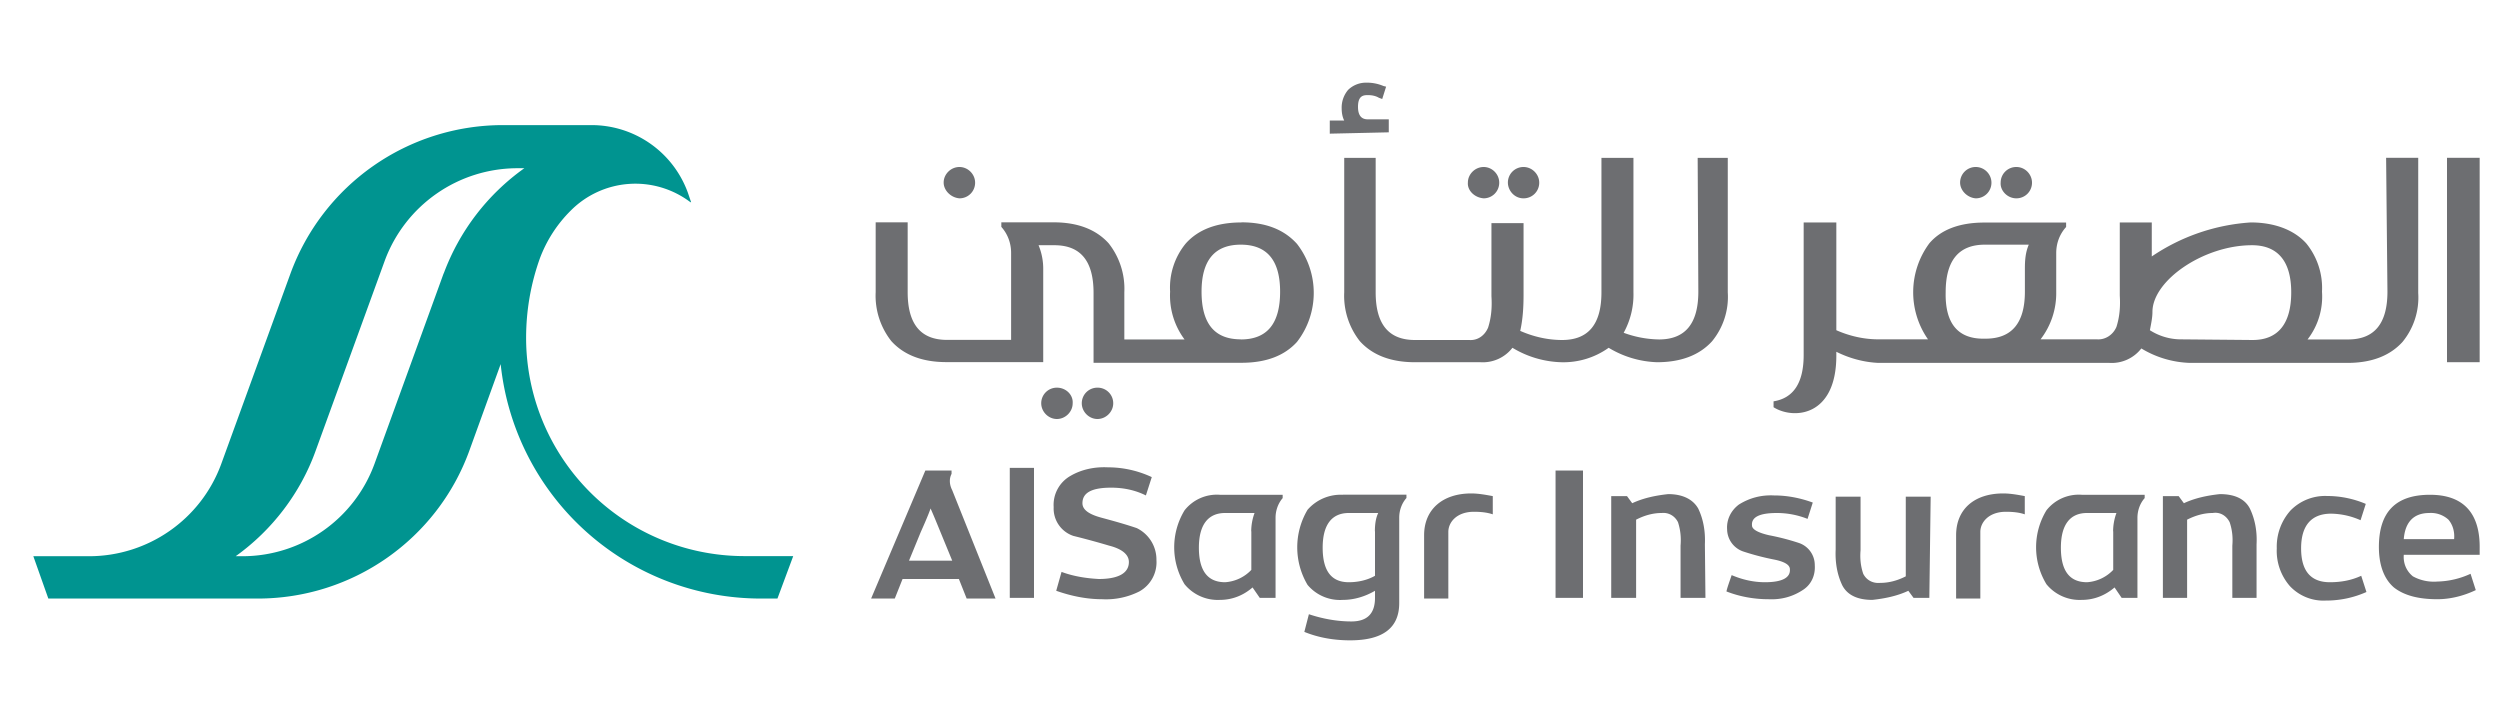
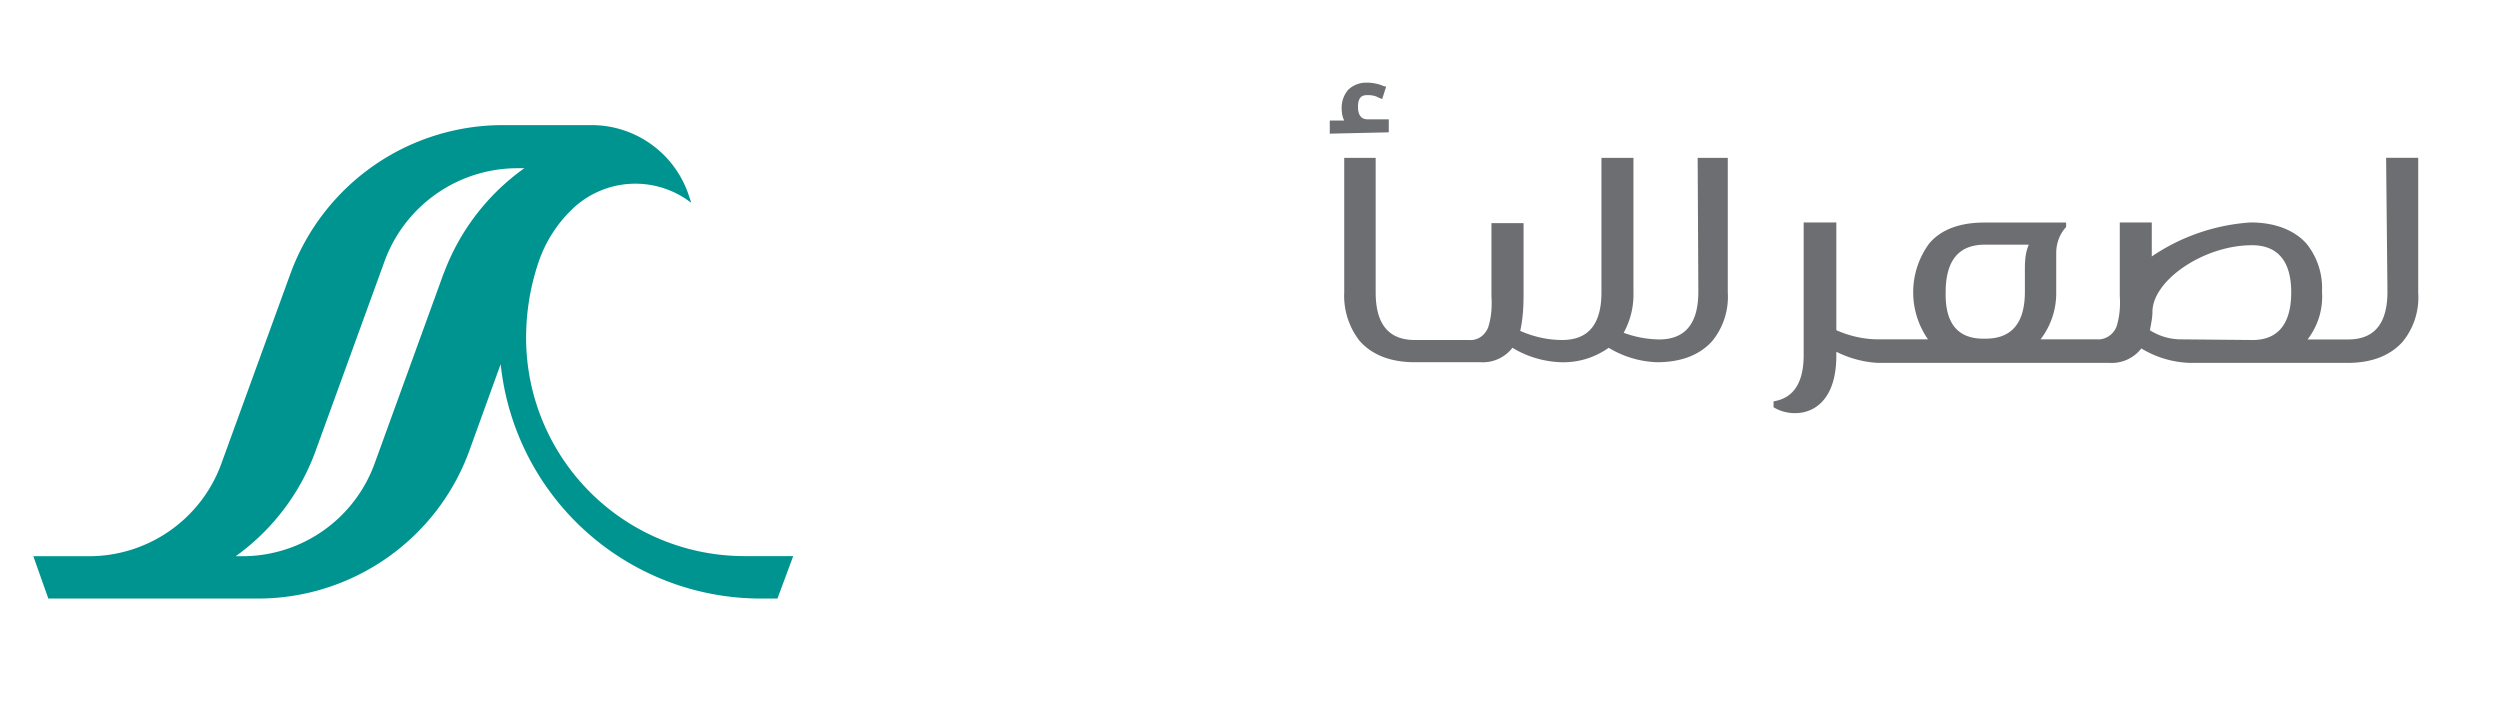
<svg xmlns="http://www.w3.org/2000/svg" width="225" height="64" fill="none">
-   <path fill="#6D6E71" d="M85.7 44.12c-.24-.47-.3-1-.06-1.47v-.3h-2.36L78.4 53.87h2.13l.7-1.76h5.07l.7 1.76h2.6l-3.9-9.75Zm-3.89 6.34 1.06-2.58c.53-1.18.83-1.94.88-2.12.24.53.53 1.24.89 2.12l1.06 2.58H81.8ZM93.06 53.81h-2.18v-11.7h2.18v11.7ZM104.08 50.4a3 3 0 0 1-1.54 2.83 6.66 6.66 0 0 1-3.35.7c-1.42 0-2.83-.3-4.13-.76l.48-1.7c1.06.4 2.23.58 3.35.64 1.77 0 2.71-.53 2.71-1.53 0-.65-.59-1.17-1.77-1.47a71.26 71.26 0 0 0-3.23-.88 2.6 2.6 0 0 1-1.77-2.59 3 3 0 0 1 1.53-2.82c1-.58 2.18-.82 3.36-.76 1.35 0 2.7.3 3.94.88l-.53 1.65c-.94-.47-2-.7-3.12-.7-1.77 0-2.59.46-2.59 1.4 0 .59.59 1 1.7 1.3 1.07.29 2.13.58 3.19.94a3.15 3.15 0 0 1 1.77 2.87ZM142.48 53.81H140V42.35h2.47v11.46ZM163.33 50.87c.06.89-.3 1.7-1 2.18-.94.64-2 .94-3.18.88-1.3 0-2.6-.24-3.77-.7.06-.3.23-.77.47-1.47.94.4 1.94.64 3 .64 1.53 0 2.3-.4 2.24-1.17 0-.41-.53-.7-1.47-.88a23 23 0 0 1-2.71-.71 2.14 2.14 0 0 1-1.47-2c-.06-.88.35-1.7 1.06-2.23.94-.59 2-.88 3.18-.82 1.18 0 2.35.23 3.47.64l-.47 1.47a7.48 7.48 0 0 0-2.77-.53c-1.53 0-2.3.36-2.23 1.12 0 .35.53.65 1.53.88.94.18 1.82.41 2.7.7a2.1 2.1 0 0 1 1.42 2ZM173.64 53.81h-1.42l-.47-.64c-1 .47-2.12.7-3.24.82-1.3 0-2.23-.41-2.7-1.3-.48-1-.65-2.11-.6-3.23V44.7h2.24v4.82c-.06.7 0 1.41.24 2.12.3.59.88.88 1.53.82.82 0 1.6-.23 2.3-.59V44.7h2.24l-.12 9.11ZM203.09 53.81h-2.18v-4.7c.06-.7 0-1.4-.24-2.11-.3-.6-.88-.94-1.53-.83-.82 0-1.59.24-2.3.6v7.04h-2.18v-9.16h1.42l.47.64c1-.47 2.12-.7 3.24-.82 1.3 0 2.24.41 2.7 1.3.48 1 .66 2.1.6 3.22v4.82ZM212.98 53.28a8.86 8.86 0 0 1-3.65.77 4.14 4.14 0 0 1-3.24-1.3 4.83 4.83 0 0 1-1.18-3.4 4.88 4.88 0 0 1 1.24-3.41 4.35 4.35 0 0 1 3.3-1.3c1.18 0 2.36.24 3.47.71l-.47 1.47a6.71 6.71 0 0 0-2.65-.59c-1.77 0-2.7 1.06-2.7 3.12 0 2.05.88 3.05 2.59 3.05 1 0 1.94-.17 2.82-.58l.47 1.46ZM223.17 49.4v.53h-6.83c-.06.77.24 1.47.82 1.94.65.36 1.42.53 2.19.47a7.5 7.5 0 0 0 3-.7l.47 1.47c-1.12.53-2.3.82-3.47.82-1.71 0-3-.35-3.9-1.06-.88-.76-1.35-2-1.35-3.64 0-3.17 1.53-4.7 4.6-4.7 3 0 4.53 1.64 4.47 4.88Zm-2.3-.88c.06-.64-.11-1.29-.52-1.76a2.34 2.34 0 0 0-1.71-.59c-1.42 0-2.18.83-2.3 2.35h4.54ZM120.86 44.53a3.96 3.96 0 0 0-3.18 1.35 6.62 6.62 0 0 0 0 6.76 3.81 3.81 0 0 0 3.18 1.35c1 0 2-.3 2.89-.82v.64c0 1.41-.7 2.12-2.12 2.12-1.3 0-2.6-.24-3.83-.65l-.41 1.59c1.3.53 2.7.76 4.12.76 2.94 0 4.42-1.11 4.42-3.35v-7.7c0-.64.23-1.29.65-1.76v-.3h-5.72Zm2.89 3.29v4c-.7.4-1.53.58-2.36.58-1.59 0-2.35-1.05-2.35-3.11 0-2.06.82-3.12 2.35-3.12h2.65c-.23.47-.3 1.06-.3 1.65ZM153.5 53.81h-2.25v-4.7c.06-.7 0-1.4-.23-2.11-.3-.6-.88-.89-1.47-.83-.83 0-1.6.24-2.3.6v7.04h-2.24v-9.16h1.42l.47.64c1-.47 2.12-.7 3.24-.82 1.3 0 2.23.47 2.7 1.3.48 1 .65 2.1.6 3.22l.05 4.82ZM128.17 48.17v5.7h2.18v-6c0-.87.76-1.81 2.3-1.81.58 0 1.17.05 1.7.23v-1.64c-.65-.12-1.3-.24-1.94-.24-2.54 0-4.24 1.41-4.24 3.76ZM176.05 48.17v5.7h2.18v-6c0-.87.77-1.81 2.3-1.81.59 0 1.18.05 1.7.23v-1.64c-.64-.12-1.29-.24-1.94-.24-2.59 0-4.24 1.41-4.24 3.76ZM109.79 44.53a3.7 3.7 0 0 0-3.18 1.4 6.4 6.4 0 0 0 0 6.65 3.86 3.86 0 0 0 3.18 1.41c1.12 0 2.12-.41 2.94-1.12l.65.94h1.42V46.6c0-.65.23-1.3.64-1.77v-.3h-5.65Zm2.83 3.29v3.47a3.57 3.57 0 0 1-2.36 1.11c-1.59 0-2.36-1.05-2.36-3.11 0-2.06.83-3.12 2.36-3.12h2.65a4.8 4.8 0 0 0-.3 1.65ZM187.36 44.53a3.7 3.7 0 0 0-3.18 1.4 6.4 6.4 0 0 0 0 6.65 3.86 3.86 0 0 0 3.18 1.41c1.12 0 2.12-.41 2.95-1.12l.64.94h1.42V46.6c0-.65.23-1.3.65-1.77v-.3h-5.66Zm2.83 3.29v3.47a3.57 3.57 0 0 1-2.36 1.11c-1.59 0-2.35-1.05-2.35-3.11 0-2.06.82-3.12 2.35-3.12h2.65a4.8 4.8 0 0 0-.3 1.65ZM111.73 20.02c-2.24 0-3.89.65-5 1.88a6.25 6.25 0 0 0-1.42 4.35 6.6 6.6 0 0 0 1.3 4.3h-5.42V26.3a6.6 6.6 0 0 0-1.41-4.4c-1.12-1.24-2.77-1.89-4.95-1.89h-4.71v.41c.58.65.88 1.47.88 2.35v7.82h-5.77c-2.36 0-3.54-1.41-3.54-4.29v-6.29h-2.88v6.29a6.6 6.6 0 0 0 1.41 4.4c1.12 1.24 2.77 1.89 4.95 1.89h8.72v-8.35a5.5 5.5 0 0 0-.42-2.17h1.42c2.35 0 3.53 1.4 3.53 4.29v6.29h13.31c2.24 0 3.89-.65 5-1.88 2.01-2.59 2.01-6.23 0-8.82-1.17-1.3-2.82-1.94-5-1.94Zm-.06 10.52c-2.35 0-3.53-1.4-3.53-4.29 0-2.82 1.18-4.23 3.53-4.23 2.36 0 3.54 1.41 3.54 4.23 0 2.82-1.12 4.3-3.54 4.3ZM223.17 14.2h-2.94v18.4h2.94V14.2ZM133.53 17.85a1.4 1.4 0 0 0 1.4-1.41c0-.77-.64-1.41-1.4-1.41-.77 0-1.42.64-1.42 1.4-.06.71.6 1.36 1.42 1.42ZM137.12 17.85a1.4 1.4 0 0 0 1.41-1.41c0-.77-.65-1.41-1.41-1.41a1.4 1.4 0 0 0-1.41 1.4c0 .71.58 1.42 1.4 1.42ZM95.12 34.89a1.4 1.4 0 0 0-1.41 1.4c0 .77.65 1.42 1.41 1.42.77 0 1.42-.65 1.42-1.41.06-.76-.6-1.41-1.42-1.41ZM98.77 34.89a1.4 1.4 0 0 0-1.41 1.4c0 .77.65 1.42 1.41 1.42.77 0 1.42-.65 1.42-1.41a1.4 1.4 0 0 0-1.42-1.41ZM177.82 17.85a1.4 1.4 0 0 0 1.41-1.41c0-.77-.64-1.41-1.41-1.41a1.4 1.4 0 0 0-1.41 1.4c0 .71.64 1.36 1.4 1.42ZM181.47 17.85a1.4 1.4 0 0 0 1.41-1.41c0-.77-.64-1.41-1.4-1.41a1.4 1.4 0 0 0-1.42 1.4c-.06.71.59 1.42 1.41 1.42ZM86.35 17.85a1.4 1.4 0 0 0 1.41-1.41c0-.77-.65-1.41-1.41-1.41-.77 0-1.42.64-1.42 1.4 0 .71.65 1.36 1.42 1.42Z" />
  <path fill="#6D6E71" d="M214.87 26.25c0 2.88-1.18 4.3-3.54 4.3h-3.65a6.29 6.29 0 0 0 1.3-4.3 6.35 6.35 0 0 0-1.42-4.35c-1.12-1.23-2.88-1.88-5-1.88a17.93 17.93 0 0 0-8.9 3.06v-3.06h-2.88v6.58c.06.94 0 1.88-.3 2.82-.3.71-1 1.18-1.76 1.12h-5.07a6.79 6.79 0 0 0 1.41-4.23v-3.53c0-.88.3-1.7.89-2.35v-.4h-7.36c-2.24 0-3.9.64-4.95 1.87a7.4 7.4 0 0 0-.12 8.64h-4.48c-1.3 0-2.59-.3-3.77-.82v-9.7h-2.94v11.93c0 2.47-.89 3.88-2.71 4.17v.53c1.77 1.12 5.65.88 5.65-4.64v-.35c1.18.59 2.48.94 3.77 1h20.8a3.37 3.37 0 0 0 2.88-1.3 8.95 8.95 0 0 0 4.36 1.3h14.2c2.18 0 3.82-.65 4.94-1.88a6.3 6.3 0 0 0 1.42-4.41V14.2h-2.89l.12 12.05Zm-39.76.06c0-2.88 1.18-4.29 3.53-4.29h3.95c-.3.7-.35 1.41-.35 2.17v2.06c0 2.82-1.18 4.23-3.54 4.23h-.06c-2.41.06-3.59-1.35-3.53-4.17Zm21.03 4.23a5.22 5.22 0 0 1-2.65-.82c.11-.59.23-1.12.23-1.65 0-2.82 4.6-6 8.96-6 2.3 0 3.53 1.42 3.53 4.24 0 2.82-1.18 4.29-3.47 4.29l-6.6-.06ZM152.85 26.25c0 2.88-1.18 4.3-3.54 4.3a9.54 9.54 0 0 1-3.18-.6 7.1 7.1 0 0 0 .88-3.64v-12.1h-2.88v12.1c0 2.88-1.18 4.29-3.54 4.29-1.3 0-2.59-.3-3.77-.82.24-1.06.3-2.18.3-3.24v-6.46h-2.89v6.58c.06.94 0 1.88-.3 2.82-.29.7-.93 1.18-1.7 1.12h-4.89c-2.35 0-3.53-1.41-3.53-4.29v-12.1h-2.83v12.1a6.6 6.6 0 0 0 1.41 4.4c1.12 1.24 2.77 1.89 4.95 1.89h5.9a3.37 3.37 0 0 0 2.88-1.3 8.95 8.95 0 0 0 4.36 1.3 7 7 0 0 0 4.3-1.3 8.95 8.95 0 0 0 4.35 1.3c2.18 0 3.83-.65 4.95-1.88a6.3 6.3 0 0 0 1.42-4.41v-12.1h-2.71l.06 12.04ZM124.99 11.91v-1.17h-1.89c-.35 0-.88-.12-.88-1.12s.47-1.06.88-1.06c.35 0 .7.06 1 .24l.3.11.35-1.11-.24-.06a3.81 3.81 0 0 0-1.59-.3c-.59 0-1.17.24-1.59.65a2.46 2.46 0 0 0-.58 1.65c0 .35.05.76.23 1.11h-1.3v1.18l5.3-.12Z" />
  <path fill="#009490" d="M67.03 50.05a19.65 19.65 0 0 1-19.68-19.63c0-2.47.42-4.88 1.24-7.17a11.95 11.95 0 0 1 2.77-4.29 8.2 8.2 0 0 1 10.78-.76h.06l-.3-.88a9.22 9.22 0 0 0-8.66-6.06h-8.07A20.36 20.36 0 0 0 26.15 24.6l-6.24 17.16c-1.83 5-6.6 8.3-11.9 8.3H3l1.35 3.81H23.2c8.55 0 16.14-5.35 19.03-13.28l2.83-7.82a23.55 23.55 0 0 0 23.44 21.1h1.47l1.42-3.82h-4.36ZM39.93 24.6 33.7 41.76a12.66 12.66 0 0 1-11.84 8.3h-.65c3.3-2.36 5.83-5.7 7.19-9.47l6.24-17.16a12.74 12.74 0 0 1 11.9-8.29h.65a20.26 20.26 0 0 0-7.25 9.46Z" />
</svg>